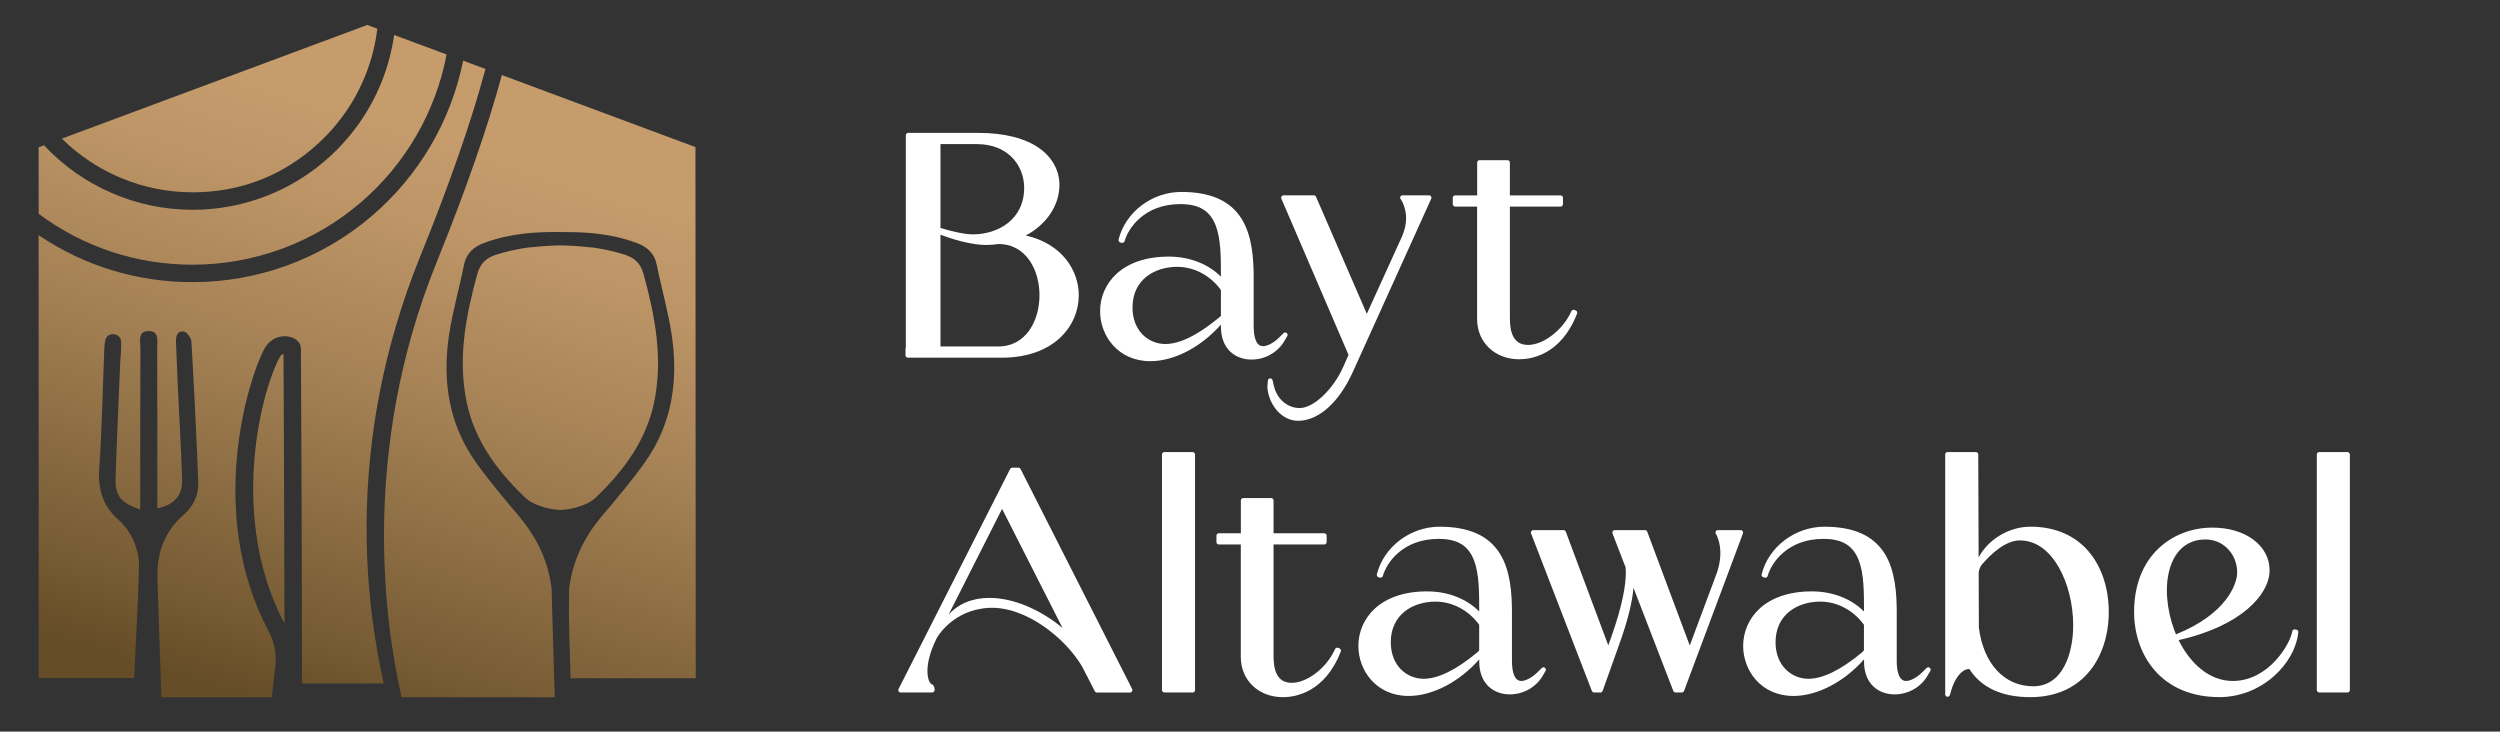
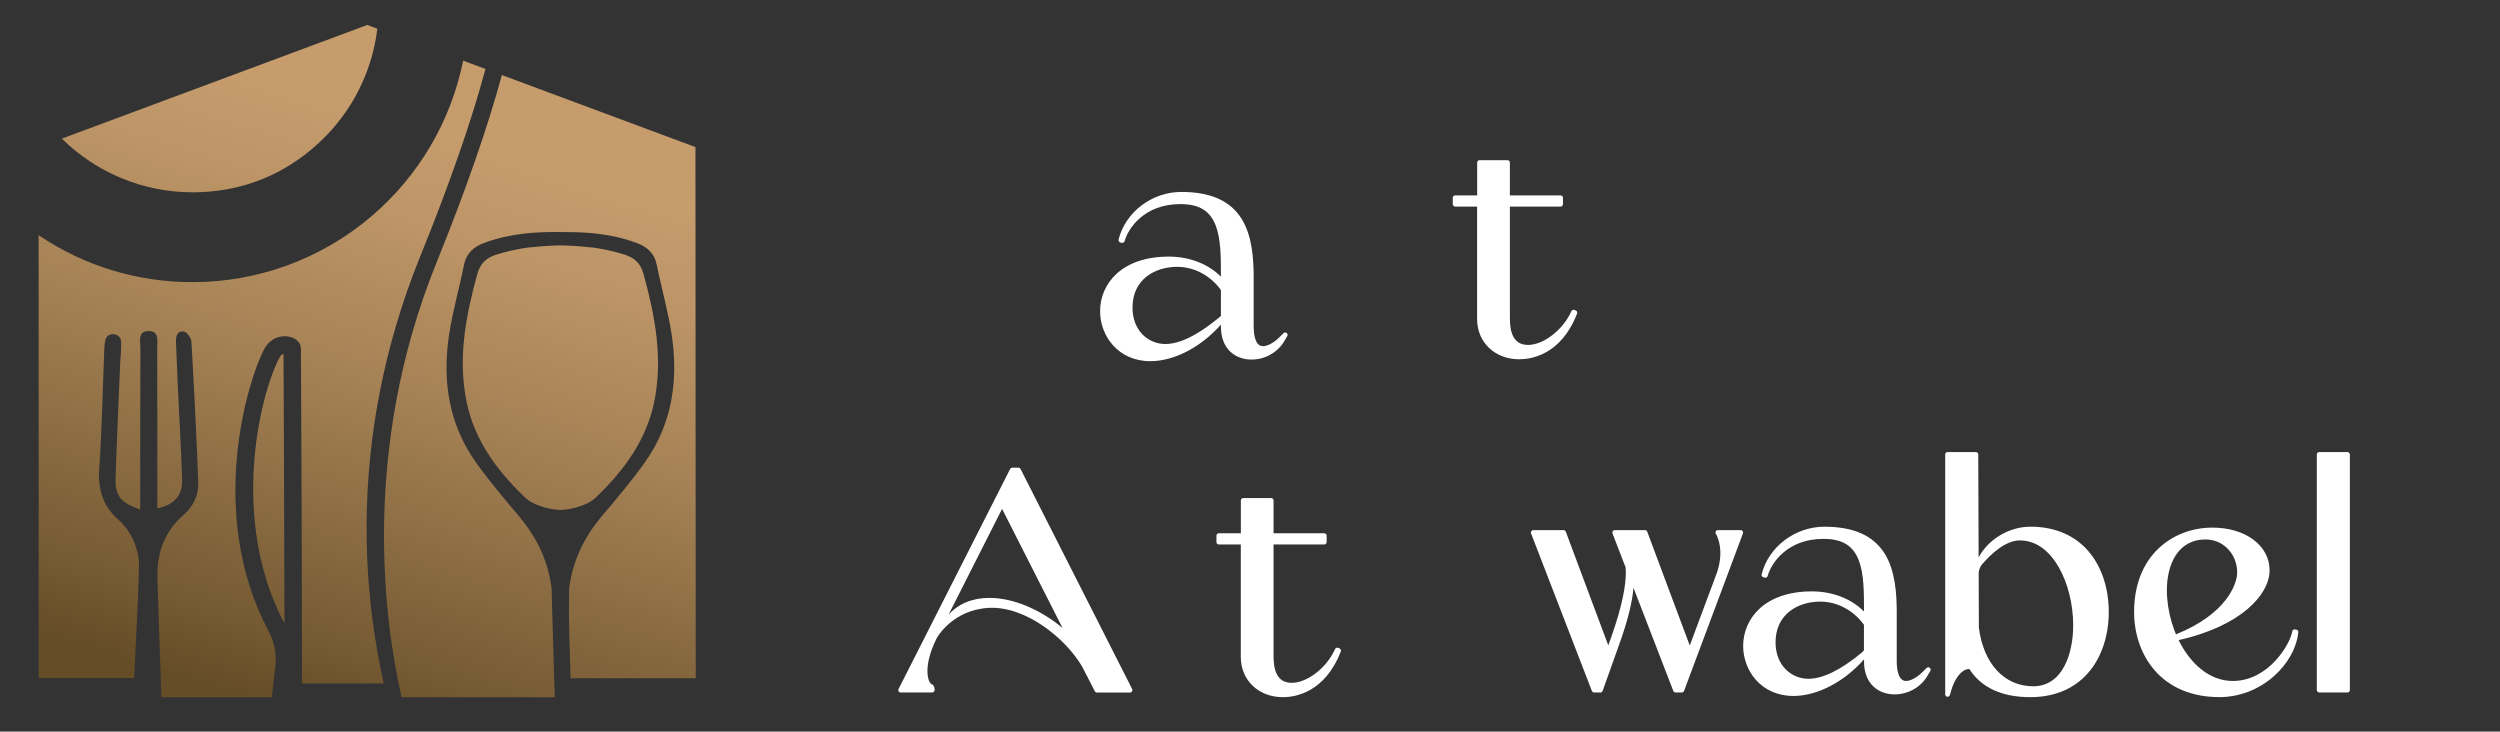
<svg xmlns="http://www.w3.org/2000/svg" xmlns:xlink="http://www.w3.org/1999/xlink" version="1.1" viewBox="0 0 1307.49 382.64">
  <rect x="0" y="0" width="1307.49" height="382.64" fill="#333333" stroke="none" />
  <defs>
    <linearGradient id="linear-gradient" x1="22.84" y1="337.9" x2="119.28" y2="32.5" gradientUnits="userSpaceOnUse">
      <stop offset=".02" stop-color="#654d27" />
      <stop offset=".17" stop-color="#795d35" />
      <stop offset=".54" stop-color="#a27f53" />
      <stop offset=".83" stop-color="#bc9466" />
      <stop offset="1" stop-color="#c69c6d" />
    </linearGradient>
    <linearGradient id="linear-gradient-2" x1="36.01" y1="342.06" x2="132.45" y2="36.66" xlink:href="#linear-gradient" />
    <linearGradient id="linear-gradient-3" x1="74.46" y1="354.2" x2="170.9" y2="48.8" xlink:href="#linear-gradient" />
    <linearGradient id="linear-gradient-4" x1="112.27" y1="366.14" x2="208.71" y2="60.74" xlink:href="#linear-gradient" />
    <linearGradient id="linear-gradient-5" x1="225.04" y1="401.75" x2="321.48" y2="96.35" xlink:href="#linear-gradient" />
    <linearGradient id="linear-gradient-6" x1="244.41" y1="407.87" x2="340.85" y2="102.47" xlink:href="#linear-gradient" />
  </defs>
  <g>
    <g id="Layer_1">
      <g>
        <path d="M166.72,74.77c17.07-15.76,27.85-36.86,30.62-59.75l-5.28-1.96L32.35,72.5c18.15,17.92,42.69,28.08,68.37,28.08s47.98-9.17,66.01-25.81Z" style="fill: url(#linear-gradient);" />
-         <path d="M100.72,138.43c32.33,0,63.62-11.6,88.1-32.66,23.28-20.01,39.07-47.34,44.74-77.27l-27.42-10.2c-3.43,24.19-15.09,46.46-33.21,63.19-19.72,18.21-45.36,28.23-72.2,28.23-29.48,0-57.62-12.24-77.72-33.73l-2.82,1.05.02,34.78c23.42,17.42,51.21,26.62,80.52,26.62Z" style="fill: url(#linear-gradient-2);" />
        <path d="M219.8,134.07c15.42-38.1,26.87-71.03,34.1-98.01l-11.69-4.34c-6.27,31.37-22.99,59.95-47.45,80.97-26.13,22.49-59.54,34.87-94.05,34.87-29.05,0-56.7-8.47-80.52-24.56l.05,231.67h49.96c.94-22.52,1.86-35.02,2.5-57.54.27-9.68-3.72-19.02-10.93-25.46-8.18-7.29-10.64-16.05-9.87-26.81,1.36-18.94,1.68-37.94,2.45-56.93.15-3.53.02-7.19.88-10.55.08-.27.21-.55.38-.81,1.77-2.7,6.01-2.33,7.38.58.14.3.23.61.26.91.4,3.99-.23,8.09-.4,12.12-.82,19.99-1.75,39.98-2.41,59.98-.29,9.12,2.73,12.88,12.91,16.35v-8.31c.01-25.34-.03-50.69.09-76.03.01-3.47-1.54-8.88,4.03-9.04,6.11-.17,4.74,5.45,4.75,9.2.09,25.35.05,50.69.05,76.02v7.54c9.12-1.99,13.25-6.76,12.97-15.44-.52-15.94-1.48-31.87-2.22-47.81-.35-7.84-.68-15.7-.97-23.54-.12-2.98.4-6.24,4.1-5.69,1.6.24,3.87,3.32,3.97,5.22,1.42,24.53,2.63,49.06,3.58,73.6.26,6.59-2.48,12.5-7.49,16.86-10.17,8.82-14.22,20.14-13.86,33.16.61,20.81,1.32,41.63,2.07,62.43h57.73l1.86-16.44c.71-6.25-.54-12.54-3.5-18.09-32.88-61.8-10.54-132.05-2.46-147.32,3.44-6.5,9.43-7.66,13.48-6.67,3.53.85,5.82,3.23,5.85,6.06.09,16.41.53,101.19.53,160.07v15.15h42.78c-8.83-39.77-21.19-123.8,19.1-223.38Z" style="fill: url(#linear-gradient-3);" />
        <path d="M146.14,187.11c-10.19,19.26-26.22,84.49,2.63,139-.06-54.19-.4-121.49-.5-141.06-.64.18-1.43.72-2.13,2.06Z" style="fill: url(#linear-gradient-4);" />
        <path d="M277.03,129.32v.11c5.31-.64,10.55-1,15.73-1.07h.67c5.18.06,10.41.43,15.73,1.07v-.11c5.82.78,11.59,2.01,17.33,3.79,5.27,1.63,8.51,4.52,10.09,10.26,6.05,22.09,10.31,44.26,5.5,67.15-4.16,19.81-15.76,35.46-29.86,49.09-1.02.97-2.07,1.83-3.15,2.59-1.83,1.11-4.05,2.06-6.76,2.89-3.11.96-6.2,1.51-9.21,1.63-3.01-.12-6.11-.67-9.23-1.63-2.7-.84-4.92-1.78-6.75-2.89-1.1-.76-2.15-1.61-3.15-2.59-14.1-13.63-25.7-29.28-29.87-49.09-4.81-22.89-.55-45.05,5.51-67.15,1.58-5.74,4.83-8.63,10.1-10.26,5.74-1.78,11.51-3.01,17.33-3.79Z" style="fill: url(#linear-gradient-5);" />
        <path d="M363.91,354.72h-65.53c-.33-17.04-1.14-27.26-.69-47.22,1.81-13.98,7.6-26.31,17.04-37.52,7.86-9.32,15.82-18.62,22.82-28.58,14.08-20.02,17.31-42.73,13.73-66.43-1.86-12.23-5.34-24.19-7.77-36.35-1.26-6.32-5.13-9.56-10.83-11.66-7.75-2.86-15.59-4.34-23.54-5.06h-.08c-4.74-.41-9.49-.55-14.28-.53-14.11-.26-27.86.62-41.32,5.59-5.68,2.1-9.56,5.34-10.81,11.66-2.42,12.15-5.91,24.12-7.77,36.35-3.59,23.71-.35,46.41,13.73,66.43,7,9.96,14.97,19.26,22.82,28.58,9.44,11.21,15.23,23.54,17.02,37.52.38,16.64,1.7,57.17,1.7,57.17h-80.12c-8.63-37.69-21.83-128.22,18.21-227.18,7.69-19.02,14.42-36.79,20.13-53.19,5.71-16.4,10.43-31.44,14.1-45.04l101.25,37.67.15,277.77Z" style="fill: url(#linear-gradient-6);" />
      </g>
      <g>
        <path d="M700.54,339.11l-.69-.29c-.63-.26-1.35.03-1.62.65-4.33,9.73-14.5,17.65-22.69,17.65s-9.48-7.64-9.48-14.05v-58.31h26.51c.69,0,1.25-.56,1.25-1.25v-3.36c0-.69-.56-1.25-1.25-1.25h-26.51v-17.16c0-.69-.56-1.25-1.25-1.25h-14.6c-.69,0-1.25.56-1.25,1.25v17.16h-11.52c-.69,0-1.25.56-1.25,1.25v3.36c0,.69.56,1.25,1.25,1.25h11.49v58.8c0,12.2,9.27,21.06,22.04,21.06,6.31,0,21.88-2.33,30.26-23.9.25-.63-.06-1.34-.68-1.61Z" style="fill: white;" />
        <path d="M533.85,245.48l-.1-.2c-.21-.42-.64-.68-1.11-.68h-3.24c-.47,0-.9.26-1.11.68l-58.36,115.07c-.2.39-.18.85.05,1.22s.63.6,1.06.6h16.5c.69,0,1.25-.56,1.25-1.25v-.37c0-1.09-.47-2.47-1.77-2.85-.36-.17-1.98-1.9-1.98-6.78,0-3.4.85-9.15,4.89-17.23,0,0,8.01-14.71,27.13-15.77s39.96,15.61,48.86,30.64l6.64,12.94c.21.42.64.68,1.11.68h17.33c.43,0,.84-.23,1.06-.6s.25-.83.05-1.22l-58.26-114.87ZM517.54,312.7c-8.96,0-16.15,2.95-21.46,8.79l28-55.35,31.61,62.26c-11.81-9.8-25.95-15.7-38.15-15.7Z" style="fill: white;" />
-         <rect x="607.71" y="236.43" width="17.29" height="125.74" rx="1.25" ry="1.25" style="fill: white;" />
-         <path d="M806.35,349.34l-2.05,2.05c-2.89,2.89-6.28,4.75-8.65,4.75-4.06,0-4.91-5.78-4.91-10.62v-25.31c0-9.68-.73-21.94-6.44-30.89-5.95-9.32-16.23-13.85-31.44-13.85s-29.2,10.48-32.77,24.92c-.16.66.24,1.34.9,1.51l.73.19c.66.17,1.34-.22,1.52-.88,1.83-6.7,10.27-19.38,29.14-19.38,9.8,0,15.5,3.44,18.49,11.16,2.75,7.08,2.75,16.66,2.75,26.8h0c-6.71-6.71-16.46-10.5-27.28-10.5-24.81,0-35.92,14.35-35.92,28.57,0,12.66,9.21,26.12,26.29,26.12,12.44,0,26.47-7.3,36.92-19.13v1.17c0,5.45,1.68,9.94,4.87,12.98,2.82,2.69,6.77,4.16,11.12,4.16,7.11,0,13.72-3.75,17.24-9.79l1.46-2.5c.32-.54.18-1.24-.32-1.62-.5-.38-1.2-.34-1.65.11ZM773.62,340.13c-.39.49-.97,1.03-1.37,1.36-10.88,8.97-20.2,13.51-27.71,13.51-8.53,0-17.16-6.57-17.16-19.12,0-14.67,11.74-21.24,23.36-21.24,8.86,0,17.38,4.52,22.87,12.12v13.37Z" style="fill: white;" />
        <path d="M1007.59,349.34l-2.05,2.05c-2.89,2.89-6.28,4.75-8.65,4.75-4.06,0-4.91-5.78-4.91-10.62v-25.31c0-9.68-.73-21.94-6.44-30.89-5.95-9.32-16.23-13.85-31.44-13.85s-29.2,10.48-32.77,24.92c-.16.66.24,1.34.9,1.51l.73.19c.66.17,1.34-.22,1.52-.88,1.83-6.7,10.27-19.38,29.14-19.38,9.8,0,15.5,3.44,18.49,11.16,2.75,7.08,2.75,16.66,2.75,26.8h0c-6.71-6.71-16.46-10.5-27.28-10.5-24.81,0-35.92,14.35-35.92,28.57,0,12.66,9.21,26.12,26.29,26.12,12.44,0,26.47-7.3,36.92-19.13v1.17c0,5.45,1.68,9.94,4.87,12.98,2.82,2.69,6.77,4.16,11.12,4.16,7.11,0,13.72-3.75,17.24-9.79l1.46-2.5c.32-.54.18-1.24-.32-1.62-.5-.38-1.2-.34-1.65.11ZM974.85,340.13c-.39.49-.97,1.03-1.37,1.36-10.88,8.97-20.2,13.51-27.71,13.51-8.53,0-17.16-6.57-17.16-19.12,0-14.67,11.74-21.24,23.36-21.24,8.86,0,17.38,4.52,22.87,12.12v13.37Z" style="fill: white;" />
        <path d="M911.57,278.94c.14-.38.09-.81-.14-1.15s-.62-.54-1.03-.54h-11.97c-.45,0-.86.24-1.08.63s-.22.87,0,1.25l.33.56c.07.12,2.07,3.77,2.07,9.64,0,3.14-.59,6.57-1.69,9.88l-14.32,38.39-22.25-59.54c-.18-.49-.65-.81-1.17-.81h-15.83c-.41,0-.8.2-1.03.54-.23.34-.28.77-.14,1.16l6.86,17.77c.08.83.13,1.74.13,2.73,0,5.58-1.32,15.94-7.58,33.59l-1.61,4.48-22.22-59.46c-.18-.49-.65-.81-1.17-.81h-15.83c-.41,0-.8.2-1.03.54-.23.34-.28.77-.14,1.16l31.72,82.17.09.24c.19.48.65.8,1.16.8h3.3c.53,0,1-.33,1.18-.83l9.4-26.39c3.82-10.88,6.07-20.1,6.74-27.49l20.72,53.67.09.24c.19.48.65.8,1.16.8h3.29c.52,0,.99-.32,1.17-.81l30.63-81.9.19-.51Z" style="fill: white;" />
        <path d="M1061.9,275.46c-11.11,0-21.92,6.49-27.09,16.03l-.19-53.82c0-.69-.56-1.24-1.25-1.24h-14.79c-.69,0-1.25.56-1.25,1.25v125.48c0,.62.46,1.15,1.07,1.24.62.09,1.2-.29,1.38-.89l.73-2.51c1.51-5.16,4.86-11.02,9.43-11.13,6.28,9.78,17.02,14.74,31.96,14.74,13.2,0,24.02-4.84,31.3-14.01,6.24-7.86,9.68-18.72,9.68-30.57s-3.42-22.65-9.62-30.51c-7.27-9.21-18.12-14.07-31.37-14.07ZM1063.37,358.92c-15.11,0-25.99-11.74-28.43-30.63l-.1-28.46s0-2.62,1.81-4.73c4.73-5.5,12.3-12.47,19.69-12.47,10.21,0,16.74,7.65,20.41,14.07,4.78,8.34,7.52,19.41,7.52,30.37,0,14.7-5.48,31.86-20.91,31.86Z" style="fill: white;" />
        <path d="M1200.91,329.29l-.74-.09c-.67-.08-1.29.4-1.38,1.08-.79,6.02-12.02,25.86-31.05,25.86-20.31,0-34.47-25.05-34.47-47.53,0-12.79,5.32-26.47,20.26-26.47,9.26,0,16.5,7.61,16.5,17.32,0,5.85-5.43,21.63-32.08,32.33-.6.24-.92.91-.73,1.53l.22.71c.19.62.82.99,1.46.85,33.57-7.38,48.09-24.22,48.09-36.57,0-12.96-12.57-22.37-29.88-22.37-10.74,0-20.71,3.83-28.08,10.77-8.44,7.95-12.9,19.47-12.9,33.31,0,11.76,3.82,22.62,10.75,30.57,7.99,9.16,19.68,14,33.83,14,10.33,0,20.39-3.83,28.32-10.77,7.39-6.47,12.12-14.92,12.98-23.18.07-.68-.42-1.29-1.1-1.37Z" style="fill: white;" />
        <rect x="1211.68" y="236.43" width="17.29" height="125.74" rx="1.25" ry="1.25" style="fill: white;" />
-         <path d="M474.83,187.07h49.04c27.71,0,40.33-16.93,40.33-32.65,0-12.8-8.61-26.95-27.73-31.25,10.81-5.72,17.61-15.75,17.61-26.41,0-7.48-3.63-14.24-10.22-19.03-7.41-5.38-18.5-8.23-32.07-8.23h-36.8c-.69,0-1.25.56-1.25,1.25v111.09c-.1.18-.16.39-.16.62v3.36c0,.69.56,1.25,1.25,1.25ZM491.86,75.36h18.95c17.06,0,24.83,11.86,24.83,22.87,0,16.73-13.89,24.34-26.79,24.34-4.92,0-12.38-1.91-17.46-3.5-.64-.2-1.32.14-1.55.77l-.25.7c-.23.63.08,1.33.7,1.58,7.89,3.22,18.12,5.99,25.26,5.99,2.31,0,4.48-.16,6.63-.49,14.75.06,21.47,13.92,21.47,26.79s-6.75,26.79-21.57,26.79h-30.22v-105.85Z" style="fill: white;" />
        <path d="M638.54,169.74v1.17c0,5.45,1.68,9.94,4.87,12.98,2.82,2.69,6.77,4.16,11.13,4.16,7.12,0,13.72-3.75,17.24-9.79l1.46-2.5c.32-.54.18-1.24-.32-1.62-.5-.38-1.2-.34-1.65.11l-2.05,2.05c-2.89,2.89-6.28,4.75-8.65,4.75-4.06,0-4.91-5.78-4.91-10.62v-25.31c0-9.68-.73-21.94-6.44-30.89-5.94-9.32-16.23-13.85-31.44-13.85s-29.2,10.48-32.77,24.92c-.16.66.24,1.34.9,1.51l.73.19c.66.17,1.34-.22,1.52-.88,1.83-6.7,10.27-19.38,29.14-19.38,9.8,0,15.5,3.44,18.49,11.16,2.75,7.08,2.75,16.66,2.75,26.8h0c-6.71-6.71-16.46-10.5-27.28-10.5-24.81,0-35.92,14.35-35.92,28.57,0,12.66,9.21,26.12,26.28,26.12,12.44,0,26.47-7.3,36.92-19.13ZM592.3,160.79c0-14.67,11.74-21.24,23.36-21.24,8.86,0,17.38,4.52,22.87,12.12v13.56c-.41.32-.97.84-1.37,1.17-10.88,8.97-20.2,13.51-27.71,13.51-8.53,0-17.16-6.57-17.16-19.12Z" style="fill: white;" />
-         <path d="M705.27,185.62l-2.73,6.19c-5.12,11.56-15.32,21.6-22.86,21.6-5.55,0-11.76-3.83-13.6-12.15l-.53-2.39c-.13-.6-.67-1.02-1.3-.98-.62.04-1.11.52-1.16,1.14l-.21,2.44c-.26,2.97,1.17,9.11,5.17,13.46,3.12,3.4,7.16,5.45,11.97,5.12,10.18-.69,20.51-9.81,27.77-26.11l40.5-89.5.24-.53c.17-.39.14-.84-.09-1.19-.23-.36-.63-.57-1.05-.57h-13.86c-.46,0-.89.26-1.1.66-.22.41-.19.9.07,1.29l.39.58s2.5,3.84,2.5,9.55c0,3.11-.8,6.49-2.3,9.78l-18.25,40.12-26.47-60.99-.1-.23c-.2-.46-.65-.75-1.15-.75h-15.84c-.42,0-.81.21-1.04.56s-.27.79-.1,1.18l35.14,81.72Z" style="fill: white;" />
        <path d="M761.03,108.04h11.49v58.8c0,12.2,9.27,21.06,22.04,21.06,6.31,0,21.88-2.33,30.26-23.9.25-.63-.06-1.34-.68-1.61l-.69-.29c-.63-.26-1.35.03-1.62.65-4.33,9.73-14.5,17.65-22.69,17.65s-9.48-7.64-9.48-14.05v-58.31h26.51c.69,0,1.25-.56,1.25-1.25v-3.36c0-.69-.56-1.25-1.25-1.25h-26.51v-17.16c0-.69-.56-1.25-1.25-1.25h-14.6c-.69,0-1.25.56-1.25,1.25v17.16h-11.52c-.69,0-1.25.56-1.25,1.25v3.36c0,.69.56,1.25,1.25,1.25Z" style="fill: white;" />
      </g>
    </g>
  </g>
</svg>